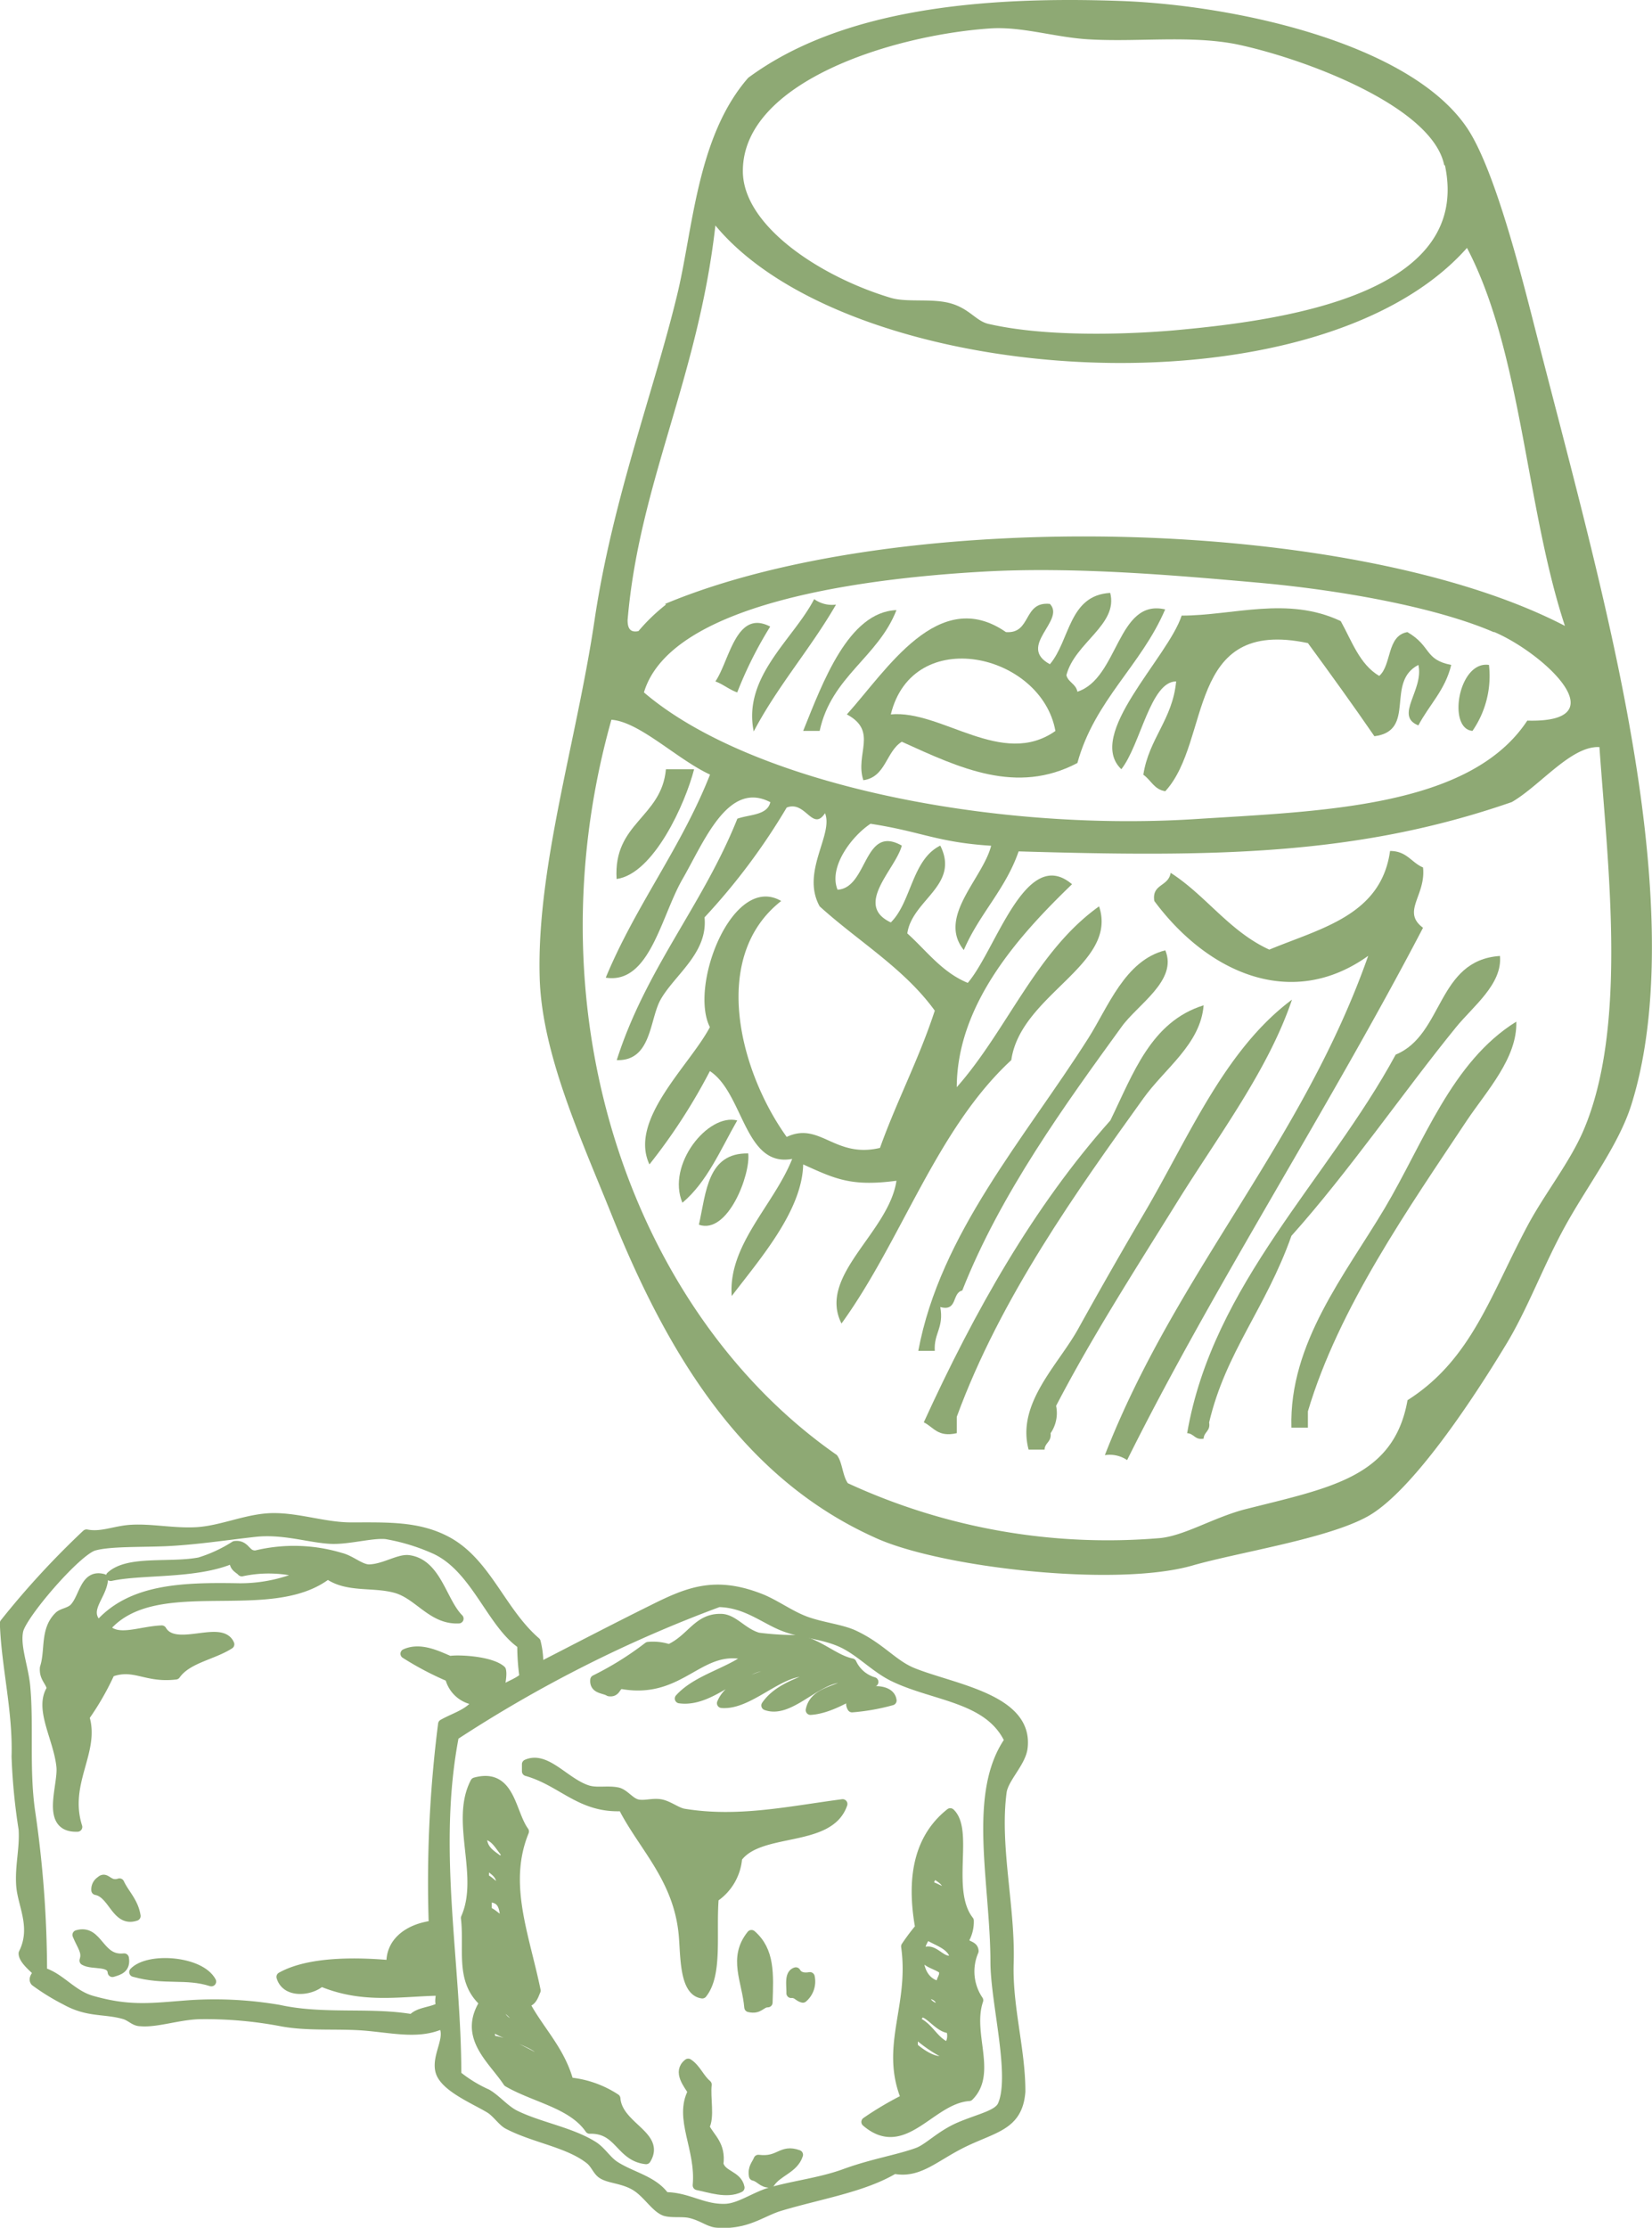
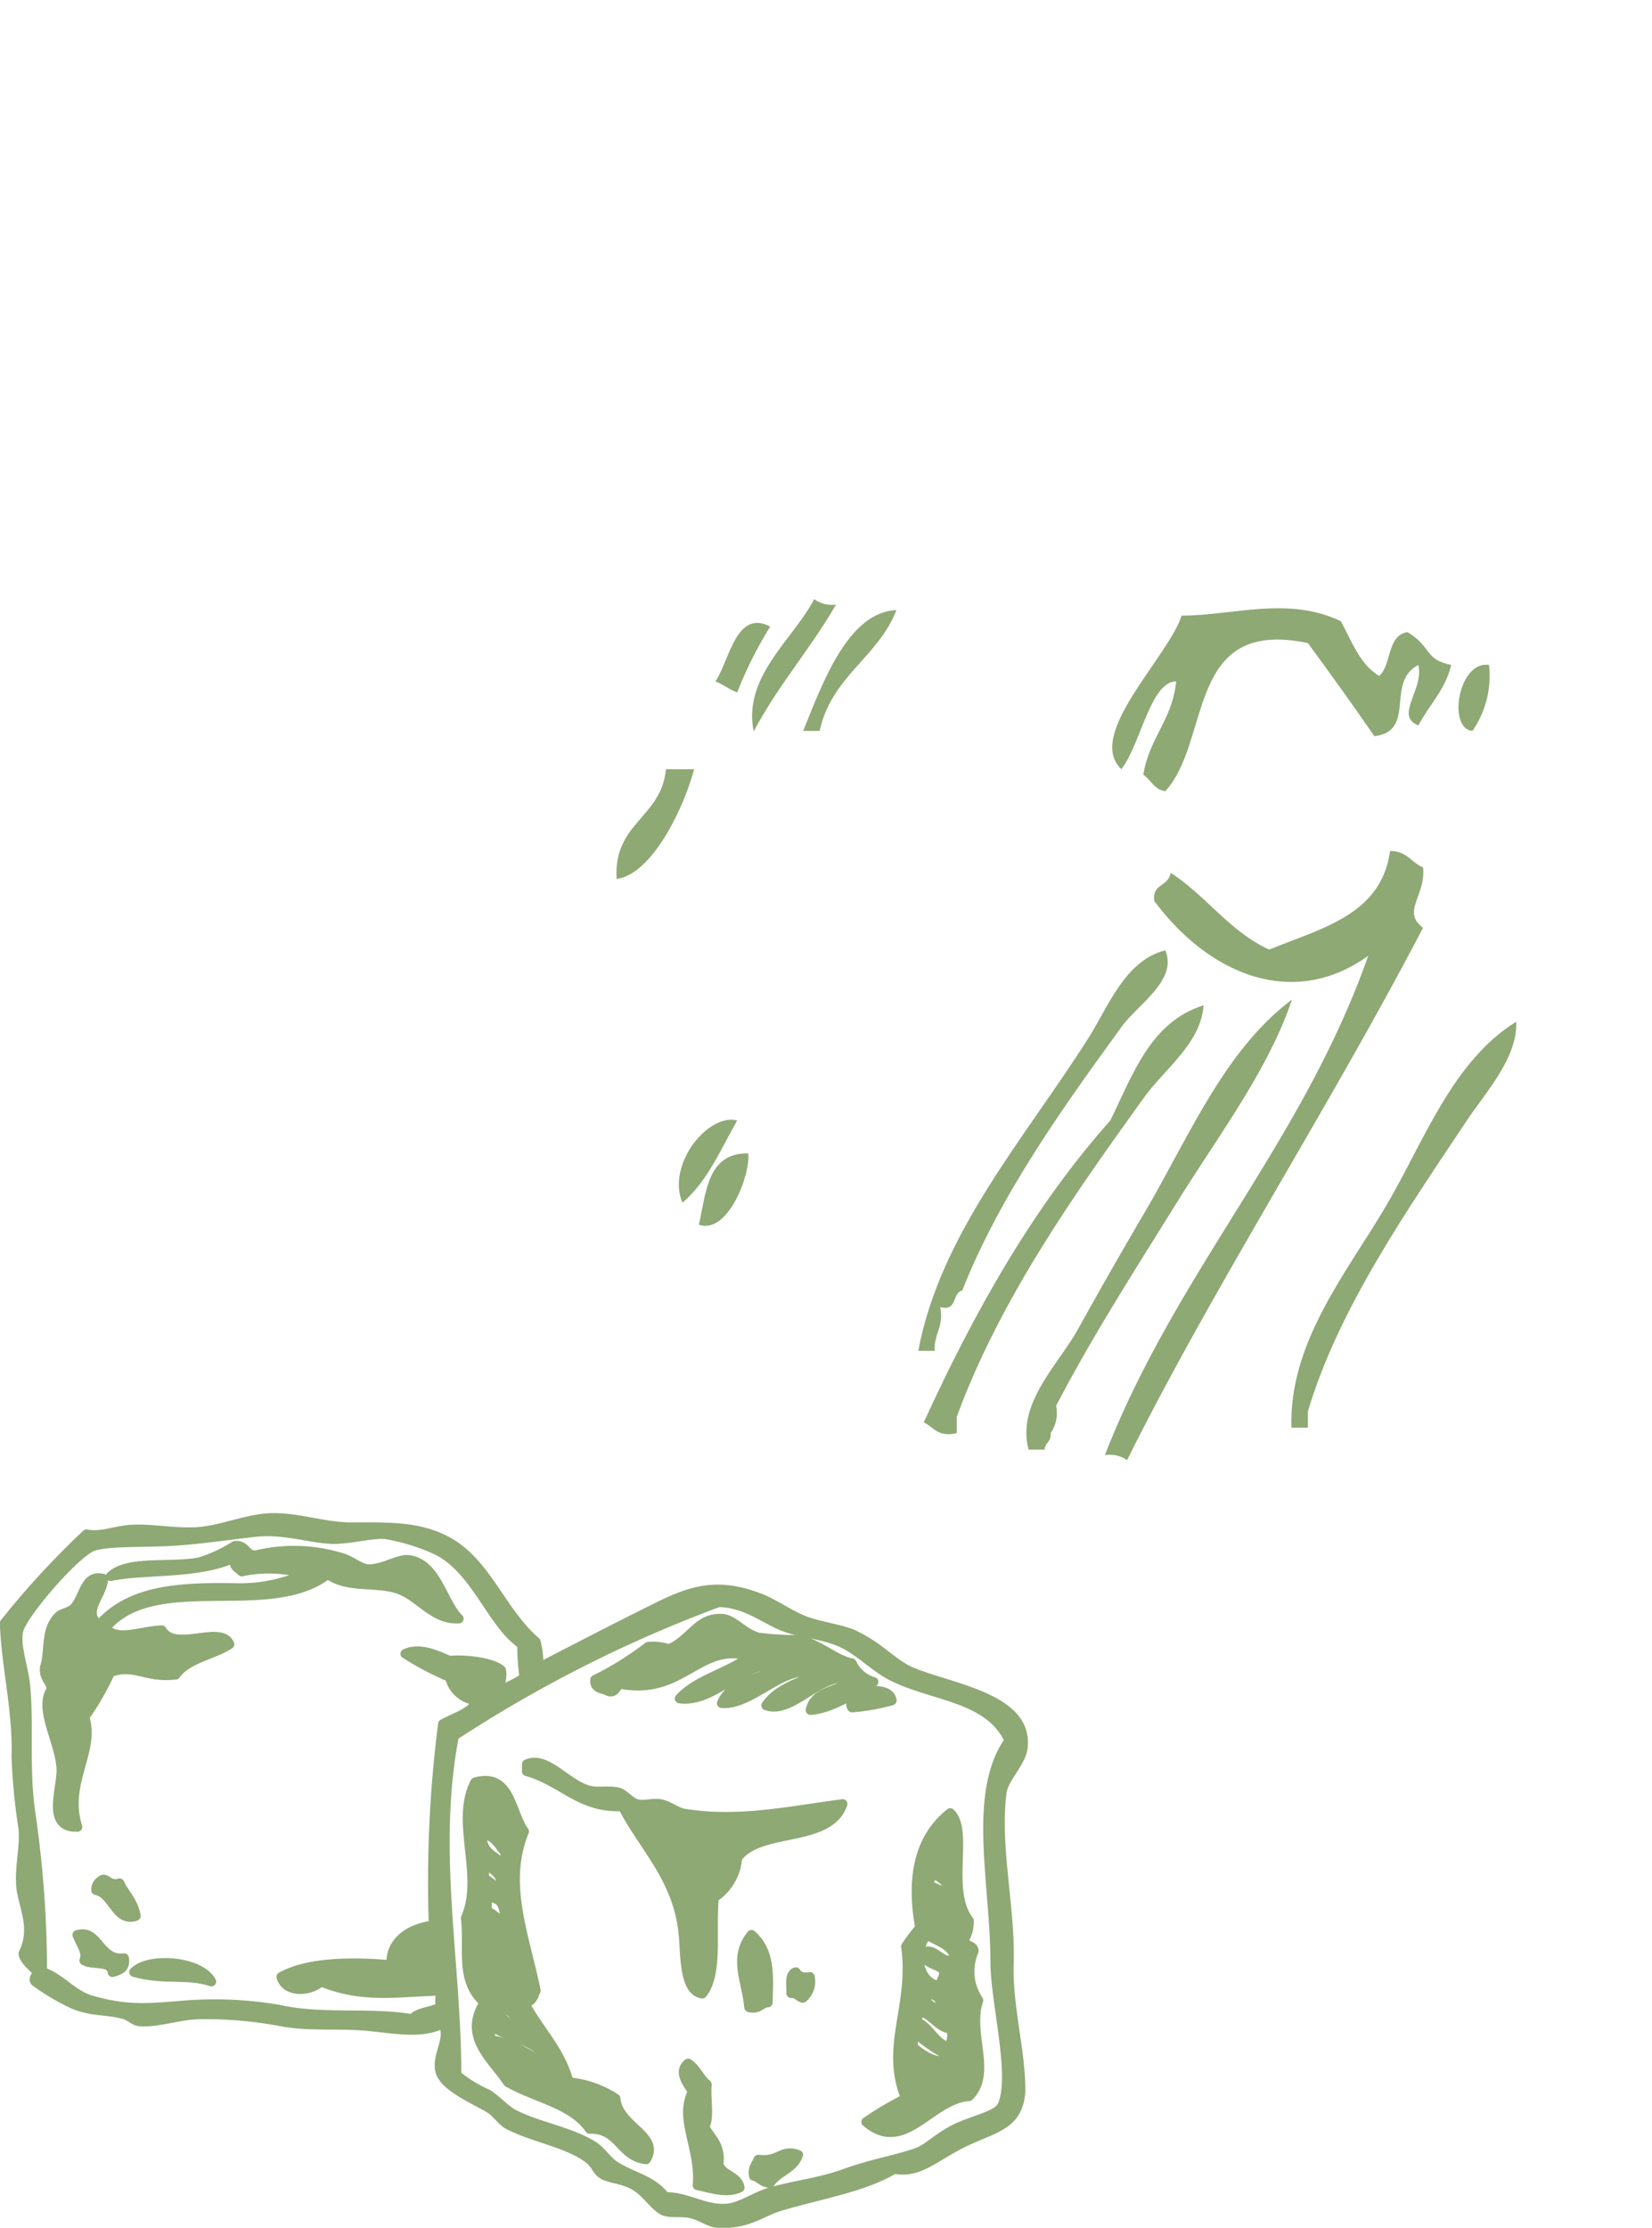
<svg xmlns="http://www.w3.org/2000/svg" viewBox="0 0 117.24 158.07">
  <defs>
    <style>.cls-1,.cls-2{fill:#8ea974;fill-rule:evenodd;}.cls-1{stroke:#8ea974;stroke-linecap:round;stroke-linejoin:round;stroke-width:0.68px;}</style>
  </defs>
  <g id="レイヤー_2" data-name="レイヤー 2">
    <g id="デザイン">
      <path class="cls-1" d="M62,119.34c-1.3.77-3,1.91-4.48,2,.29-1.43,2.12-1.31,3-2.16-2.06-.86-4.25,2.53-6.15,1.83.79-1.15,2.26-1.62,3.66-2.16-2.09-1.14-4.59,2.19-6.81,2,.7-1.64,3-1.75,4.15-2.49-2.23-1-4.55,2.52-7.14,2.16,1.26-1.39,3.5-1.82,5-3-3.53-1.08-4.73,2.71-9,2-.59-.09-.41.59-1,.5-.37-.23-1.07-.15-1-.83A22.51,22.51,0,0,0,46,116.84a3.58,3.58,0,0,1,1.49.17c1.58-.71,2-2.19,3.66-2.16.9,0,1.52,1,2.65,1.33a20.3,20.3,0,0,0,2.83.17c1.47.26,2.6,1.42,3.82,1.66A2.46,2.46,0,0,0,62,119.34Z" />
      <path class="cls-1" d="M63.29,120.66a14.9,14.9,0,0,1-2.82.5C59.83,120.11,63.13,119.38,63.29,120.66Z" />
      <path class="cls-1" d="M59.8,128c-.95,2.81-5.89,1.64-7.47,3.82a3.72,3.72,0,0,1-1.66,2.83c-.21,2.5.29,5.41-.83,6.81-1.29-.17-1.2-2.71-1.33-4.15-.36-4.05-2.9-6.31-4.32-9.14-3,.16-4.27-1.77-6.81-2.49v-.5c1.38-.62,2.71,1.32,4.32,1.83.67.21,1.45,0,2.16.16.47.13.83.69,1.33.83s1.09-.09,1.66,0,1.16.58,1.66.67C52.37,129.31,56,128.5,59.8,128Z" />
      <path class="cls-1" d="M67.44,128.64c1.34,1.28-.33,5.53,1.33,7.64a2.52,2.52,0,0,1-.33,1.33c0,.54.65.35.67.83a3.65,3.65,0,0,0,.33,3.49c-.8,2.35,1,5.15-.67,6.81-2.75.19-4.6,4.15-7.3,1.82a23,23,0,0,1,2.82-1.66c-1.53-3.72.6-6.54,0-10.79a14.8,14.8,0,0,1,1-1.33C64.63,133.13,65.26,130.37,67.44,128.64Zm-.16,4.15c.23-.44-.46-1.13-1.16-1.16C66.2,132.32,66.75,132.55,67.28,132.79Zm-1.33,1a7.85,7.85,0,0,1,1.33.66c.13-1.07-.68-1.2-1.16-1.66C66.24,133.3,65.83,133.28,66,133.79Zm2,2.82c-.13-1.08-1.1-2.22-2-2A10.14,10.14,0,0,0,67.94,136.61Zm-.16,1c-.16-1-1-1.22-1.66-1.66C66.2,137,67.16,137.12,67.78,137.61Zm-1,3.32c-.08-.52.3-.59.17-1.16-.47-.42-1.34-.44-1.5-1.17.85-.63,1.4,1,2.33.34-.25-1-1.27-1.17-2-1.66C64.8,138.39,65.06,140.75,66.78,140.93Zm0,1.66c.1-.87-.44-1.11-1.16-1.16C65.62,142.21,66.16,142.43,66.78,142.59Zm-1.83.83c1,.36,1.29,1.48,2.33,1.83a1.32,1.32,0,0,0,.16-1.33C66.46,144,65.44,141.78,65,143.42Zm-.16,1.83c.65.58,2,1.47,2.65.66a10,10,0,0,1-2.65-1.82Zm1.33,2a3.13,3.13,0,0,0-1.33-1.16C64.79,146.86,65.41,147.7,66.12,147.24Z" />
      <path class="cls-1" d="M8.48,133.62c.37.79,1,1.32,1.16,2.33-1.4.48-1.6-1.6-2.82-1.83a.71.71,0,0,1,.33-.66C7.53,133.09,7.7,133.88,8.48,133.62Z" />
      <path class="cls-1" d="M8.81,138.94c.12.73-.36.86-.83,1-.08-.86-1.4-.48-2-.83.21-.64-.16-1-.5-1.82C7,136.84,7,139.15,8.81,138.94Z" />
      <path class="cls-1" d="M53.33,137.28c1.31,1.14,1.23,2.76,1.16,4.81-.5,0-.59.52-1.33.34C53,140.53,52,138.93,53.33,137.28Z" />
      <path class="cls-1" d="M15,140.6c-1.81-.58-3.31-.06-5.49-.67C10.54,138.85,14.21,139.12,15,140.6Z" />
      <path class="cls-1" d="M56.48,139.93c.16.28.46.43,1,.34a1.53,1.53,0,0,1-.5,1.49c-.32-.07-.42-.36-.83-.33C56.16,140.83,56,140.08,56.48,139.93Z" />
      <path class="cls-1" d="M48.84,146.41c.57.37.81,1.07,1.33,1.5-.11.94.22,2.32-.17,3,.4.81,1.18,1.26,1,2.65.23.82,1.33.78,1.5,1.66-.91.46-2.18,0-3-.16.24-2.62-1.36-4.74-.34-6.65C48.85,147.89,48.07,147,48.84,146.41Z" />
      <path class="cls-1" d="M56.65,152.89c-.32,1-1.47,1.19-2,2-.57,0-.7-.4-1.16-.5-.1-.59.19-.8.33-1.16C55.34,153.42,55.43,152.45,56.65,152.89Z" />
      <path class="cls-1" d="M32.56,114.85c-1.9.1-2.84-1.71-4.48-2.16s-3.44,0-4.82-1c-4.11,3.22-12.29-.32-15.78,3.82.83,1,2.44.22,4,.16.94,1.6,4.21-.42,4.81,1-1.21.78-3,1-3.82,2.16-2.14.26-2.93-.81-4.65-.17A19.13,19.13,0,0,1,6,121.83c.78,2.43-1.49,4.67-.5,7.8-2.35.09-1-2.94-1.16-4.31-.21-2-1.61-4.12-.67-5.49-.1-.56-.56-.77-.5-1.49.4-1.24,0-2.66,1-3.65.26-.27.83-.26,1.16-.67.66-.8.72-2.35,2-2-.06,1.24-1.53,2.25-.33,3.32,2.28-2.64,6-2.73,10-2.66a11.05,11.05,0,0,0,4.65-1,9.14,9.14,0,0,0-4.49-.17c-.24-.26-.66-.33-.49-1-2.57,1.22-6.53.83-8.81,1.33,1.26-1.16,4.18-.59,6.31-1a10.2,10.2,0,0,0,2.5-1.16c.8-.09.73.71,1.49.67a11.45,11.45,0,0,1,6,.16c.72.17,1.39.81,2,.83,1.05,0,2.12-.74,2.83-.66C31,110.94,31.36,113.65,32.56,114.85Zm-4.48-3.15c.62.27,1.13.61,2,1C29.81,111.92,28.85,111,28.08,111.7Zm-21.6,7a5.94,5.94,0,0,0,1.66-1.49C7.15,117.24,6.5,117.64,6.48,118.67Z" />
      <path class="cls-1" d="M37.21,142.09c1,1.94,2.54,3.34,3.16,5.65a7.24,7.24,0,0,1,3.32,1.16c.16,2,3.21,2.63,2.16,4.32-1.85-.2-1.88-2.22-4-2.16-1.24-1.8-3.88-2.2-5.81-3.32-1.08-1.64-3.23-3.22-1.66-5.65-1.77-1.56-1.07-3.74-1.33-6,1.33-3-.79-6.85.67-9.63,2.52-.7,2.5,2.14,3.48,3.49-1.51,3.7,0,7.28.83,11.29C37.86,141.63,37.75,142.08,37.21,142.09Zm-2.65-14.61c-.05.43.34.42.66.49C35.21,127.53,34.84,127.17,34.56,127.48Zm1.66,2.82c-.15-1.24-1.3-1.48-2-2.16C34.43,129.32,35.42,129.72,36.22,130.3Zm-.5,2c-.14-.47.23-.43.16-.83-.47-.52-.73-1.25-1.66-1.33C34.12,131.46,35.13,131.66,35.72,132.29Zm-1.33,1c.43.18.62.6,1.16.66.15-1-.53-1.23-1-1.66A1.39,1.39,0,0,0,34.39,133.29Zm.17,2.32c.52.15.7.63,1.32.67-.13-.77-.05-1.69-1.32-1.66Zm1.66,2.5c0-1.26-1.31-1.24-2-1.83C34.38,137.39,35.58,137.47,36.22,138.11Zm.83,2.49a13.07,13.07,0,0,0-3.16-1.83A4.14,4.14,0,0,0,37.05,140.6Zm-.17-1.17c-.17-.33-1-.92-1.33-.49C36.11,138.88,36.43,139.93,36.88,139.43Zm-.5,2.33c-.23-.82-1.19-.91-1.82-1.33C34.76,141.28,35.74,141.35,36.38,141.76Zm.67,1.83c-.52-.48-.88-1.12-1.66-1.33A1.27,1.27,0,0,0,37.05,143.59Zm-2.16,1.16c1.63.2,3.11,1.43,4.15,1.66-.62-1.65-2.82-1.72-4.15-2.66A1.17,1.17,0,0,0,34.89,144.75Z" />
      <path class="cls-1" d="M38.21,118.34c2.48-1.27,5.39-2.79,8.14-4.15,2.5-1.25,4.37-2,7.47-.83,1.1.4,2.18,1.23,3.33,1.66s2.59.57,3.48,1c1.89.89,2.74,2.09,4.16,2.66,2.85,1.15,8.21,1.85,7.8,5.32-.12,1.06-1.36,2.17-1.49,3.15-.51,3.86.62,8.14.5,12.13-.1,3.12.84,6.18.83,9.13-.19,2.45-1.9,2.54-4.16,3.66-2,1-3.08,2.17-4.81,1.83-2.2,1.32-5.33,1.8-8.14,2.65-1.31.4-2.37,1.36-4.49,1.17-.51-.05-1-.47-1.82-.67-.55-.14-1.32,0-1.83-.16-.7-.27-1.27-1.33-2.16-1.83s-1.82-.47-2.32-.83c-.31-.22-.46-.7-.84-1-1.51-1.2-3.94-1.51-5.81-2.49-.42-.22-.81-.86-1.33-1.16-1.07-.64-3.23-1.53-3.49-2.66s.84-2.39.17-3.32c-1.58.74-3.3.35-5.32.16s-4.17.05-6.14-.33a28.84,28.84,0,0,0-5.65-.5c-1.51,0-3.14.61-4.32.5-.43,0-.67-.36-1.16-.5-1.41-.4-2.55-.11-4.15-1A15.55,15.55,0,0,1,2.5,140.6c-.2-.23.2-.53.16-.67s-1-.82-1-1.33c.92-1.84-.07-3.43-.17-4.81s.26-2.63.17-4a42.82,42.82,0,0,1-.5-5.15c.1-3.26-.73-6.43-.83-9.47a59.92,59.92,0,0,1,5.81-6.31c1.07.21,2-.26,3.16-.33,1.46-.09,3,.26,4.65.17,1.85-.11,3.65-1,5.48-1s3.65.66,5.48.66c2.61,0,4.78-.09,6.81,1,2.81,1.51,3.83,5,6.31,7.14A6.13,6.13,0,0,1,38.21,118.34ZM35.55,120c.5-.39,1.21-.57,1.66-1a15.37,15.37,0,0,1-.16-2.32c-2.22-1.5-3.32-5.55-6.31-6.81a14.48,14.48,0,0,0-3.33-1c-1-.11-2.75.41-4,.33-1.53-.09-3.33-.71-5.32-.49s-4.16.56-6.31.66c-1.83.08-4.05,0-5.15.33-1.26.42-5.08,4.87-5.32,6s.38,2.61.5,4c.25,2.76-.08,5.84.34,8.8A78.68,78.68,0,0,1,3,139.93c1.26.36,2.08,1.59,3.48,2,2.78.8,4.36.52,7,.33a27.09,27.09,0,0,1,6.31.33c3.18.7,6.5.15,9.47.67.47-.59,1.64-.47,2.16-1-.37,0-.07-.71-.17-1-2.88.05-5.47.6-8.47-.66-.63.64-2.45.91-2.82-.33,2-1.12,5.39-1.06,7.81-.84-.12-1.6,1.22-2.61,3-2.82a88.49,88.49,0,0,1,.66-14.28c.88-.5,2-.77,2.49-1.67a2.14,2.14,0,0,1-2-1.66,21.5,21.5,0,0,1-3.16-1.66c1.1-.5,2.35.17,3.16.5.56-.11,2.89,0,3.65.67C35.69,119,35.35,119.94,35.55,120Zm27.91-1c-1.37-.65-2.44-1.89-3.82-2.49s-2.84-.61-4.16-1.16-2.6-1.63-4.48-1.66a93.4,93.4,0,0,0-18.77,9.47c-1.57,8.11.17,16.06.17,24.08a9.64,9.64,0,0,0,2.16,1.33c.67.39,1.27,1.14,2,1.5,1.71.84,3.88,1.18,5.48,2.16.66.39,1,1.09,1.66,1.49,1.2.75,2.67,1,3.49,2.16,1.64,0,2.69.9,4.32.83,1-.05,2.08-.85,3.15-1.16,1.68-.49,3.58-.69,5.32-1.33,1.94-.71,3.8-1,5.15-1.5.77-.28,1.61-1.23,3-1.82s2.68-.83,3-1.5c.94-2.05-.48-7.25-.5-10.13,0-5.66-1.66-12,1-15.78C70.22,120.44,66.38,120.4,63.46,119Zm-29.73.5c0-.56-.74-1.24-1.17-.83C33.14,118.76,32.89,119.67,33.73,119.5Zm-5.32,20.77c.52.07.74-.15.66-.67A.62.62,0,0,0,28.41,140.27Z" />
-       <path class="cls-2" d="M53.1,5.52C59.62.7,69.46-.3,79.58.07c8.11.3,20.48,3,24.53,9,1.86,2.75,3.67,9.71,4.67,13.62,2.49,9.77,5.36,20.05,7,29.59,1.43,8.24,2.39,18.47,0,26.09-.89,2.85-3.07,5.68-4.67,8.57s-2.71,6-4.29,8.56c-2.32,3.84-6.61,10.32-9.73,12.08-2.85,1.6-9.15,2.55-12.46,3.5-5.45,1.57-18,.14-22.58-2-9.29-4.2-14.63-12.85-18.69-23-2.13-5.3-4.92-11.35-5.06-16.74-.22-7.8,2.62-16.75,3.89-25.31s4.19-16.2,5.84-23C49.18,16.4,49.42,9.73,53.1,5.52ZM78,64.31c1.38,4.15-5.57,6.25-6.23,10.91C66.45,80.13,64,88,59.72,93.91c-1.72-3.4,3.35-6.44,3.9-10.13-3.18.42-4.31-.11-6.62-1.16-.07,3.29-3.07,6.71-5.07,9.34-.28-3.62,3-6.47,4.29-9.73-3.39.63-3.44-4.66-5.84-6.23a41.06,41.06,0,0,1-4.29,6.62c-1.49-3.17,2.84-7,4.29-9.74-1.5-2.95,1.63-10.95,5.06-8.95-5.1,4-2.91,12.15.39,16.74,2.36-1.11,3.4,1.54,6.62.78,1.2-3.35,2.77-6.31,3.89-9.74-2.17-3-5.45-4.93-8.17-7.4-1.35-2.44,1-5.09.38-6.61-.89,1.35-1.38-.93-2.72-.4A45.27,45.27,0,0,1,50,65.09c.25,2.54-2.13,4.08-3.12,5.84-.79,1.41-.63,4.37-3.11,4.29,2.07-6.5,6.11-11,8.56-17.13.87-.31,2.12-.23,2.34-1.17-3-1.57-4.69,2.78-6.23,5.45s-2.33,7.49-5.45,7c2.13-5.14,5.34-9.19,7.4-14.41-2.34-1.08-5-3.75-7-3.89-6,21.33,1.85,42.33,16,52.17.4.51.39,1.44.78,2a44,44,0,0,0,22.2,3.89c1.71-.19,3.65-1.39,5.84-2,6.13-1.56,10.7-2.26,11.68-7.78,4.55-2.89,5.89-7.48,8.56-12.46,1.19-2.21,2.93-4.39,3.9-6.62,3.2-7.38,1.74-18.94,1.16-27.26-2-.11-4.21,2.74-6.22,3.9-11.06,3.84-21.29,3.9-35,3.5-.93,2.7-2.81,4.46-3.89,7-1.9-2.36,1.35-5.07,1.94-7.4-3.87-.25-4.92-1-8.56-1.56-1.32.87-3,3.06-2.34,4.68C61.61,63,61.27,58.46,64,60c-.44,1.68-3.43,4.21-.78,5.45C64.69,64,64.71,61,66.73,60c1.41,2.82-2,3.84-2.34,6.23,1.37,1.23,2.45,2.75,4.29,3.51,2-2.32,4.11-9.79,7.4-7-3.7,3.57-8.16,8.45-8.18,14.4C71.48,73.09,73.54,67.49,78,64.31Zm28-19.46c-4.17-1.8-11-3-16.75-3.51s-13-1.15-19.46-.78C62,41,47.64,42.62,45.7,49.13c7.6,6.5,24.59,9.87,38.94,9,9-.58,19.65-.78,23.75-7C114.91,51.31,109.57,46.36,106.06,44.85Zm-58.8-2c16.73-7,48.95-6.19,63.86,1.56C108.28,36,108,25,104.11,17.59,93.35,29.74,60.39,27.6,50.77,16c-1.22,10.82-5.42,18.33-6.23,28,0,.47.11.92.77.78A13.31,13.31,0,0,1,47.26,42.9Zm55.29-31.15c-.87-4.18-10-7.58-14.79-8.57C84.38,2.49,80.7,3,77.24,2.79c-2.39-.14-4.73-.93-7-.77-6.94.48-17.53,3.8-17.52,10.12,0,3.89,5.52,7.51,10.52,9,1.17.34,2.94,0,4.28.4S69.3,22.83,70.23,23c4.64,1.05,11.22.63,13.63.39C92,22.63,104.41,20.59,102.55,11.75Z" />
      <path class="cls-2" d="M78.41,103.25c5.06-13,14-22.11,18.69-35.43-5.41,3.88-11.38,1.23-15.18-3.89-.19-1.23,1-1,1.16-2,2.53,1.63,4.16,4.15,7,5.45,3.67-1.52,7.94-2.44,8.57-7,1.19,0,1.51.82,2.34,1.17.22,2-1.55,3.12,0,4.28-6.65,12.75-15,25.69-21,37.77A2.2,2.2,0,0,0,78.41,103.25Z" />
      <path class="cls-2" d="M74.13,102.86H73c-.88-3.27,2.09-6,3.51-8.56q2.34-4.22,4.67-8.18c3.15-5.34,5.69-11.6,10.51-15.19-1.69,5-5.18,9.58-8.18,14.41s-6,9.49-8.56,14.41a2.52,2.52,0,0,1-.39,1.94C74.63,102.32,74.15,102.36,74.13,102.86Z" />
-       <path class="cls-2" d="M85.42,102.08c-.63.11-.67-.36-1.17-.39,1.82-10.58,10-18,14.8-26.86,3.41-1.4,2.91-6.7,7.4-7,.18,2-1.9,3.56-3.12,5.06-3.71,4.56-7.63,10.28-11.68,14.8-1.82,5.15-4.66,8.23-5.84,13.24C85.92,101.55,85.44,101.59,85.42,102.08Z" />
      <path class="cls-2" d="M67.9,101.69c-1.35.31-1.64-.43-2.34-.77C69.18,93,73.36,85.61,78.8,79.5c1.62-3.31,2.87-7,6.62-8.17-.22,2.76-2.75,4.47-4.28,6.61C76.49,84.42,71,92.06,67.9,100.53Z" />
      <path class="cls-2" d="M92.82,101.3H91.65c-.18-6,3.85-10.91,6.62-15.57s4.75-10.4,9.34-13.24c.08,2.57-2.08,4.89-3.5,7C100,85.68,95,92.8,92.82,100.14Z" />
      <path class="cls-2" d="M66.34,95.85H65.17c1.55-8.32,7.58-15.11,12.07-22.19,1.4-2.2,2.6-5.52,5.46-6.23.9,2.15-2,3.86-3.12,5.45C75.65,78.3,71,84.69,68.29,91.57c-.75.16-.31,1.51-1.56,1.17C67,94.21,66.26,94.6,66.34,95.85Z" />
      <path class="cls-2" d="M53.1,81.84c.18,1.47-1.44,5.78-3.5,5.06C50.12,84.57,50.21,81.79,53.1,81.84Z" />
      <path class="cls-2" d="M48.43,85.34c-1.14-2.69,1.81-6.37,3.89-5.84C51.14,81.56,50.19,83.86,48.43,85.34Z" />
      <path class="cls-2" d="M43.76,62.37c-.25-4,3.19-4.34,3.5-7.79h2C48.64,57,46.4,62,43.76,62.37Z" />
      <path class="cls-2" d="M82.7,56.14c-.8-.12-1-.78-1.56-1.17.4-2.58,2.07-3.9,2.33-6.62-1.83,0-2.52,4.48-3.89,6.23-2.57-2.45,3.3-7.9,4.28-10.9,3.66,0,7.51-1.4,11.29.39.79,1.42,1.34,3.07,2.73,3.89.9-.78.52-2.85,2-3.11,1.72,1,1.18,1.95,3.11,2.33-.42,1.78-1.57,2.84-2.33,4.29-1.73-.68.41-2.52,0-4.29-2.37,1.22-.1,4.67-3.12,5.06C96,50,94.41,47.8,92.82,45.63,84.11,43.79,86,52.54,82.7,56.14Z" />
-       <path class="cls-2" d="M64,52.63c-1.13.7-1.13,2.51-2.73,2.73-.61-1.86,1.07-3.47-1.17-4.67,2.82-3.12,6.5-9.16,11.29-5.84,1.83.14,1.19-2.2,3.12-2,1.13,1.18-2.36,3,0,4.28,1.43-1.68,1.33-4.9,4.28-5.06.58,2.26-2.52,3.53-3.11,5.84.13.51.68.61.78,1.17,2.93-.94,2.82-6.63,6.23-5.84-1.71,4-5,6.43-6.23,10.9C72.14,56.41,68.12,54.5,64,52.63Zm10.9-.77c-1-5.51-10.11-7.57-11.68-1.17C66.82,50.35,71.12,54.54,74.91,51.86Z" />
      <path class="cls-2" d="M104.5,51.86c-1.8-.15-1-5,1.17-4.68A6.86,6.86,0,0,1,104.5,51.86Z" />
      <path class="cls-2" d="M58.17,51.86H57c1.39-3.44,3.21-8.44,6.62-8.57C62.31,46.65,59,48,58.17,51.86Z" />
      <path class="cls-2" d="M57.78,42.51a2.16,2.16,0,0,0,1.55.39c-1.8,3.12-4.12,5.74-5.84,9C52.7,48,56.31,45.36,57.78,42.51Z" />
      <path class="cls-2" d="M52.32,49.13c-.57-.2-1-.58-1.55-.78,1-1.45,1.46-5.16,3.89-3.89A28.29,28.29,0,0,0,52.32,49.13Z" />
    </g>
  </g>
</svg>